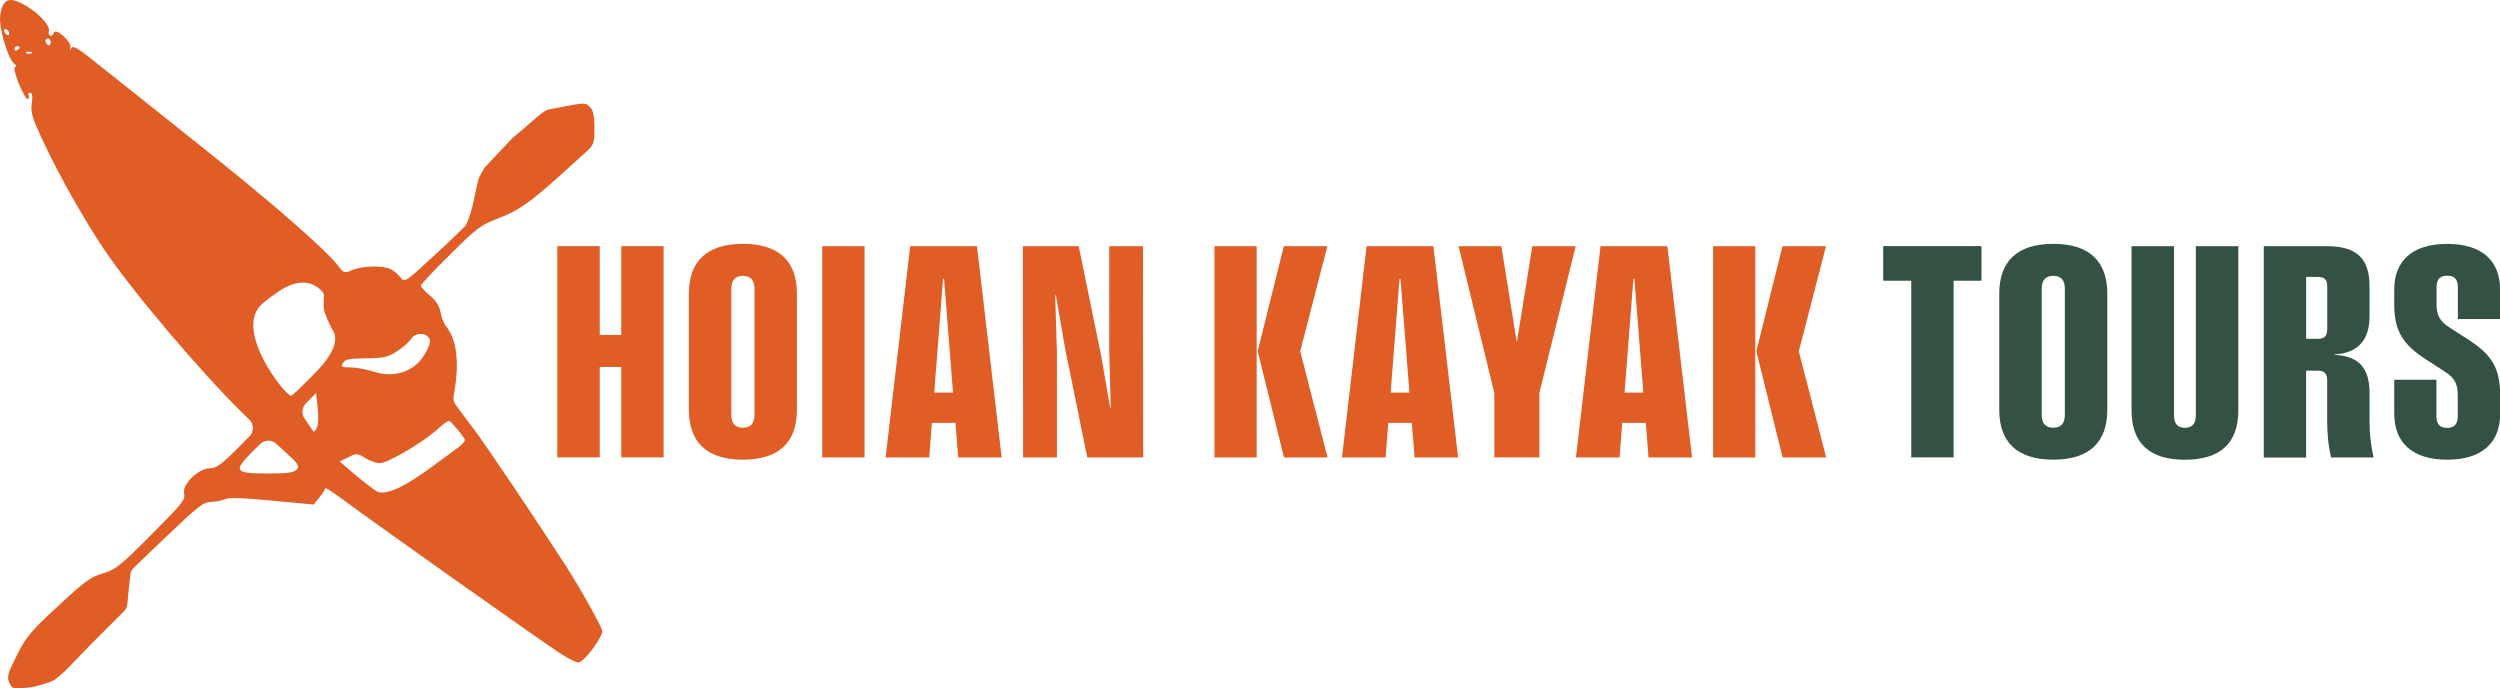
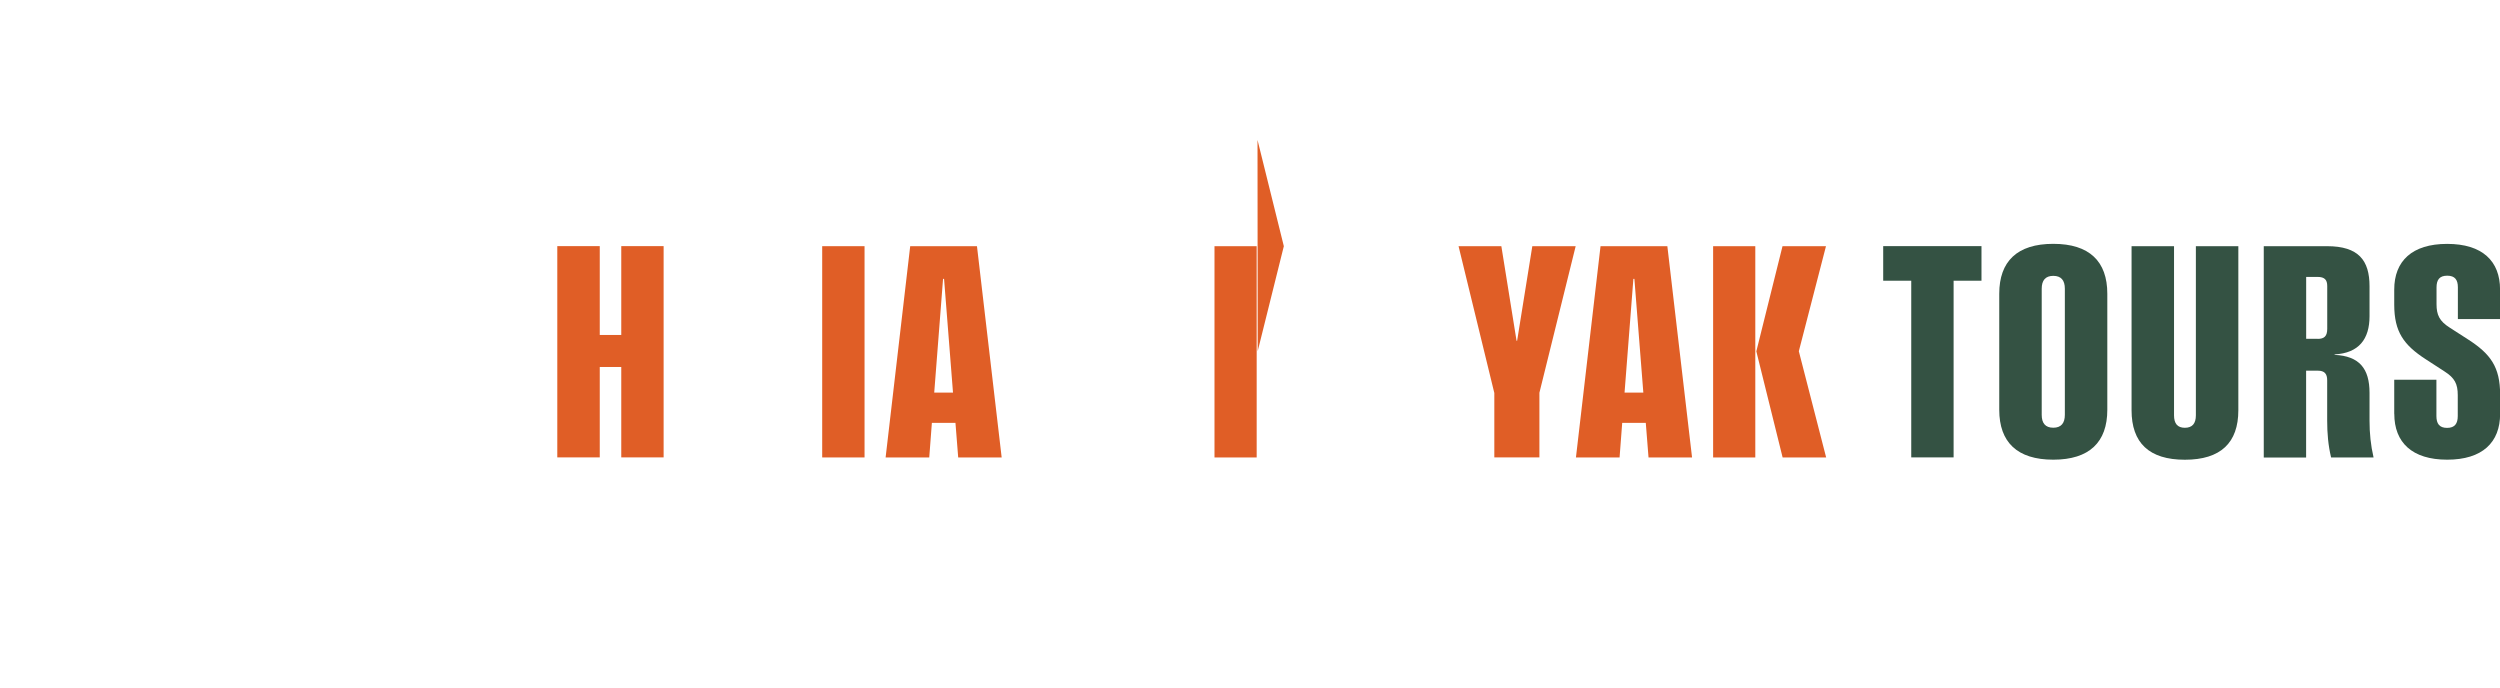
<svg xmlns="http://www.w3.org/2000/svg" id="oulines" viewBox="0 0 447.43 123.21">
  <defs>
    <style>      .cls-1 {        fill: #e05e26;      }      .cls-1, .cls-2 {        stroke-width: 0px;      }      .cls-2 {        fill: #345243;      }    </style>
  </defs>
-   <path class="cls-1" d="M84.74,76.73l-3.17-4.25c-.34-.45-.48-1.03-.39-1.59l.22-1.35c.83-5,.23-9.04-1.62-11.21-.32-.37-.74-1.48-.93-2.41-.23-1.2-.79-2.13-1.9-3.01-.88-.74-1.62-1.53-1.62-1.76,0-.28,2.36-2.78,5.24-5.61,4.73-4.73,5.51-5.28,8.67-6.49,3.38-1.25,5.7-2.87,10.89-7.55,1.3-1.2,3.24-2.92,4.31-3.89,1.9-1.71,1.95-1.81,1.95-4.73,0-2.04-.23-3.15-.74-3.66-.83-.88-.93-.88-5-.09l-2.56.48c-.42.08-1.68,1.04-1.98,1.34l-4.5,3.86-4.75,5.04c-.28.28-1.22,2.04-1.31,2.43l-.71,3.34c-.42,2.18-1.16,4.31-1.58,4.82-.42.46-3.01,2.97-5.79,5.51-4.91,4.54-5.05,4.63-5.79,3.71-.42-.56-1.2-1.2-1.76-1.48-1.39-.7-4.96-.65-6.81.14-1.48.6-1.58.6-2.73-.93-2.46-3.06-12.37-11.68-24.65-21.41-6.86-5.47-14.55-11.63-17.1-13.62-5-4.03-5.65-4.45-5.98-3.52-.09.32-.14.19-.05-.37.19-1.07-2.64-3.57-2.97-2.6-.28.93-1.16.6-.88-.37.28-.97-2.22-3.57-4.73-4.82C1.51-.66.4-.06.03,2.86c-.28,1.99,1.39,7.69,2.5,8.53.42.32.51.6.19.6s-.09,1.07.65,3.01c.7,1.62,1.39,2.87,1.62,2.73.19-.14.28-.46.14-.7-.19-.23-.05-.42.28-.42.37,0,.46.6.28,1.9-.23,1.67.09,2.69,2.18,7.09,2.73,5.84,7.14,13.62,10.61,18.81,5,7.51,17.33,22.06,25.07,29.66l1.08,1.04c.83.81.85,2.14.04,2.96l-2.09,2.12c-2.92,2.92-3.85,3.61-5,3.61-2.04,0-5.05,2.92-4.63,4.54.28,1.07-.42,1.9-5.89,7.37-5.47,5.51-6.4,6.26-8.62,6.9-2.13.6-3.38,1.48-8.02,5.84-4.87,4.5-5.79,5.56-7.41,8.85-1.62,3.2-1.81,3.85-1.34,4.87.46,1.11.65,1.16,3.48.88,1.67-.19,4.07-1.06,4.49-1.29,1.92-1.35,3.07-2.83,6.59-6.4l5.96-5.96c.34-.34.55-.79.6-1.27l.25-2.64.29-2.63c.05-.49.28-.94.63-1.28l5.85-5.59c5.56-5.33,6.58-6.12,7.92-6.16.83,0,1.95-.23,2.46-.46.65-.37,3.1-.28,8.43.23l7.51.7,1.02-1.25c.6-.74,1.07-1.48,1.07-1.67s1.62.88,3.61,2.36c3.48,2.64,32.25,23.03,37.95,26.88,1.58,1.07,3.24,1.95,3.75,1.95.93,0,4.26-4.4,4.26-5.61,0-.65-4.12-8.02-6.72-12-5.93-9.18-13.35-20.16-16.31-24.24ZM1.19,6.2c-.23-.14-.46-.51-.46-.74,0-.28.23-.32.46-.19.28.14.46.51.46.74,0,.28-.19.32-.46.19ZM3.04,8.98c-.23.14-.46.05-.46-.19,0-.28.23-.51.46-.51.28,0,.46.09.46.19,0,.14-.19.37-.46.51ZM5.68,9.49c-.14.14-.56.19-.88.05-.37-.14-.23-.28.28-.28.51-.05.79.09.6.23ZM8.6,8.05c-.23-.14-.46-.46-.46-.74,0-.23.23-.42.46-.42.28,0,.46.32.46.74,0,.37-.19.56-.46.42ZM61.39,64.96c.32-.65,1.11-.79,4.12-.83,3.2-.05,3.94-.19,5.61-1.3,1.02-.7,2.18-1.67,2.46-2.18.7-1.07,2.32-1.2,3.1-.28.46.51.37,1.07-.42,2.6-1.76,3.43-5.42,4.82-9.5,3.52-1.3-.42-3.15-.74-4.12-.74-1.48,0-1.67-.09-1.25-.79ZM53.14,84c-.51.6-1.62.74-5.1.74-6.07,0-6.35-.37-2.97-3.8.55-.55,1.08-1.07,1.53-1.5.78-.74,1.98-.76,2.79-.06.46.4,1,.89,1.57,1.42,2.36,2.13,2.69,2.6,2.18,3.2ZM56.71,76.54c-.23.46-.51.79-.6.7-.05-.05-.7-.97-1.34-1.95l-.29-.43c-.56-.83-.45-1.93.25-2.64l.31-.31,1.53-1.58.28,2.69c.19,1.48.14,3.06-.14,3.52ZM56.61,66.53c-2.32,2.36-4.31,4.31-4.5,4.31-1.07,0-10.51-11.96-5.13-16.5,1.01-.86,2.33-1.85,3.51-2.57s4.6-2.52,7.26.48c.57.65-.17,2.15.39,3.77.46,1.2,1.11,2.64,1.48,3.2.6.93.97,3.27-3.02,7.3ZM77.76,83.2c-4.96,3.71-8.25,5.33-10.01,4.87-.6-.14-3.77-2.72-4.88-3.69l-2.09-1.81,1.58-.74c1.44-.74,1.58-.74,3.01.14.83.51,1.99.93,2.6.93,1.34,0,7.32-3.48,9.96-5.75,1.16-1.01,2.23-2,2.6-1.76.22.15,2.54,2.71,2.65,3.31.09.7-1.85,1.82-5.42,4.5Z" />
  <g>
    <path class="cls-1" d="M111.19,65.68h-3.85v16.18h-7.6v-37.81h7.6v15.9h3.85v-15.9h7.58v37.81h-7.58v-16.18Z" />
-     <path class="cls-1" d="M123.29,73.34v-20.77c0-5.8,3.21-8.93,9.67-8.93s9.67,3.13,9.67,8.93v20.77c0,5.8-3.21,8.93-9.67,8.93s-9.67-3.13-9.67-8.93ZM132.96,76.55c1.42,0,2.07-.83,2.07-2.3v-22.58c0-1.48-.65-2.3-2.07-2.3s-2.07.83-2.07,2.3v22.58c0,1.48.65,2.3,2.07,2.3Z" />
    <path class="cls-1" d="M147.15,44.06h7.58v37.81h-7.58v-37.81Z" />
    <path class="cls-1" d="M162.9,44.06h11.95l4.42,37.81h-7.78l-.49-6.19h-4.22l-.47,6.19h-7.81l4.4-37.81ZM170.56,70.26l-1.6-20.35h-.18l-1.58,20.35h3.36Z" />
-     <path class="cls-1" d="M183.05,44.06h10.01l4.01,19.58,1.63,9.4h.1l-.28-10.18v-18.8h6.05l.03,37.81h-10.01l-3.98-19.6-1.63-9.4h-.13l.31,10.2v18.8h-6.05l-.05-37.81Z" />
-     <path class="cls-1" d="M217.36,44.06h7.55v37.81h-7.55v-37.81ZM225.09,62.86l4.68-18.8h7.79l-4.86,18.8,4.89,19.01h-7.79l-4.71-19.01Z" />
-     <path class="cls-1" d="M244.59,44.06h11.95l4.42,37.81h-7.79l-.49-6.19h-4.22l-.47,6.19h-7.81l4.4-37.81ZM252.25,70.26l-1.6-20.35h-.18l-1.58,20.35h3.36Z" />
+     <path class="cls-1" d="M217.36,44.06h7.55v37.81h-7.55v-37.81ZM225.09,62.86l4.68-18.8h7.79h-7.79l-4.71-19.01Z" />
    <path class="cls-1" d="M267.43,70.29l-6.39-26.23h7.66l2.72,16.93h.1l2.72-16.93h7.76l-6.49,26.23v11.57h-8.07v-11.57Z" />
    <path class="cls-1" d="M286.46,44.06h11.95l4.42,37.81h-7.79l-.49-6.19h-4.22l-.47,6.19h-7.81l4.4-37.81ZM294.11,70.26l-1.6-20.35h-.18l-1.58,20.35h3.36Z" />
    <path class="cls-1" d="M306.6,44.06h7.55v37.81h-7.55v-37.81ZM314.34,62.86l4.68-18.8h7.78l-4.86,18.8,4.89,19.01h-7.79l-4.71-19.01Z" />
    <path class="cls-2" d="M342.06,50.24h-5.02v-6.19h17.59v6.19h-4.99v31.62h-7.58v-31.62Z" />
    <path class="cls-2" d="M357.81,73.34v-20.77c0-5.8,3.21-8.93,9.67-8.93s9.67,3.13,9.67,8.93v20.77c0,5.8-3.21,8.93-9.67,8.93s-9.67-3.13-9.67-8.93ZM367.48,76.55c1.42,0,2.07-.83,2.07-2.3v-22.58c0-1.48-.65-2.3-2.07-2.3s-2.07.83-2.07,2.3v22.58c0,1.48.65,2.3,2.07,2.3Z" />
    <path class="cls-2" d="M381.49,73.42v-29.36h7.6v30.27c0,1.48.62,2.23,1.94,2.23s1.97-.75,1.97-2.23v-30.27h7.6v29.36c0,5.83-3.16,8.86-9.57,8.86s-9.54-3.03-9.54-8.86Z" />
    <path class="cls-2" d="M405.15,44.06h11.33c5.64,0,7.6,2.54,7.6,7.17v5.36c0,4.09-1.89,6.6-6.26,6.84v.08c4.45.21,6.26,2.46,6.26,6.81v4.95c0,2.28.21,4.4.72,6.6h-7.6c-.52-2.17-.7-4.32-.7-6.6v-7.22c0-1.14-.47-1.71-1.68-1.71h-2.09v15.54h-7.58v-37.81ZM414.8,60.65c1.16,0,1.71-.47,1.71-1.79v-7.67c0-1.11-.47-1.63-1.73-1.63h-2.04v11.08h2.07Z" />
    <path class="cls-2" d="M428.5,74.07v-6.11h7.55v6.5c0,1.35.52,2.12,1.91,2.12s1.91-.78,1.91-2.12v-3.75c0-1.99-.54-3.06-2.35-4.22l-3.36-2.18c-3.96-2.56-5.66-4.92-5.66-9.79v-2.69c0-5.1,3.18-8.18,9.47-8.18s9.47,3.06,9.47,8.18v5.28h-7.55v-5.7c0-1.32-.52-2.07-1.91-2.07s-1.91.75-1.91,2.1v3c0,1.92.52,3.03,2.35,4.19l3.34,2.15c3.96,2.56,5.69,4.89,5.69,9.84v3.44c0,5.13-3.18,8.21-9.47,8.21s-9.47-3.08-9.47-8.21Z" />
  </g>
</svg>